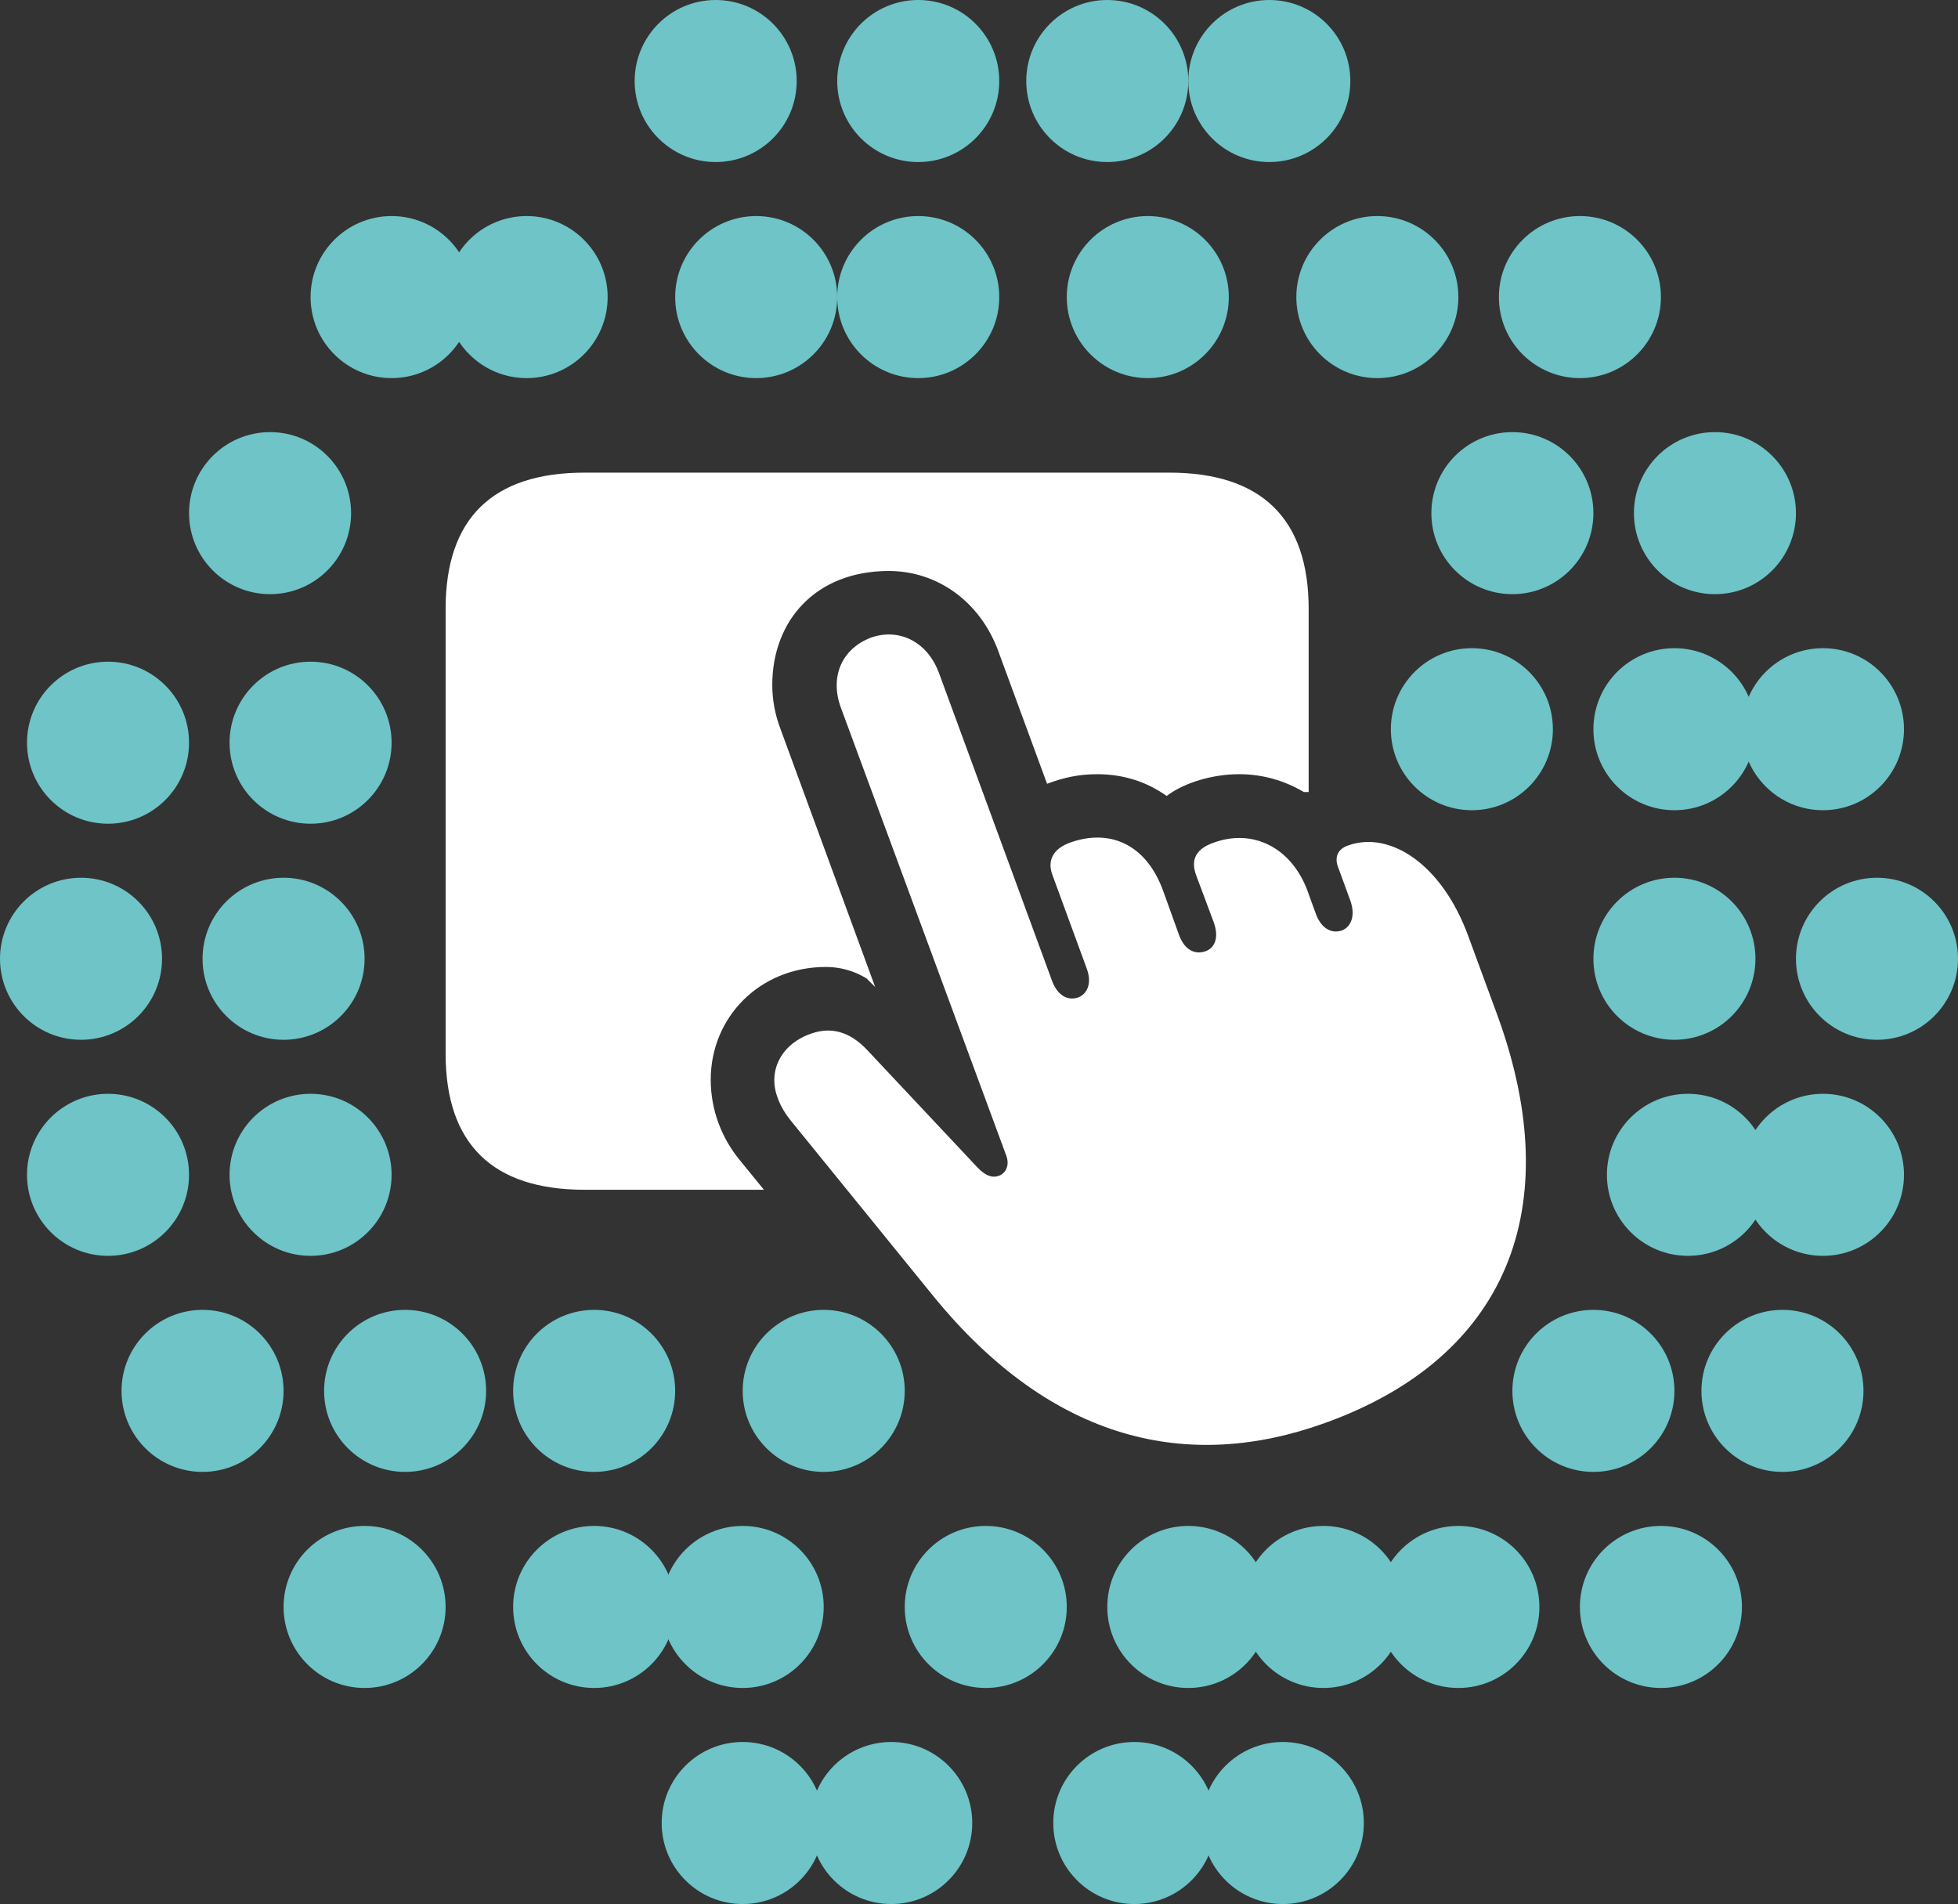
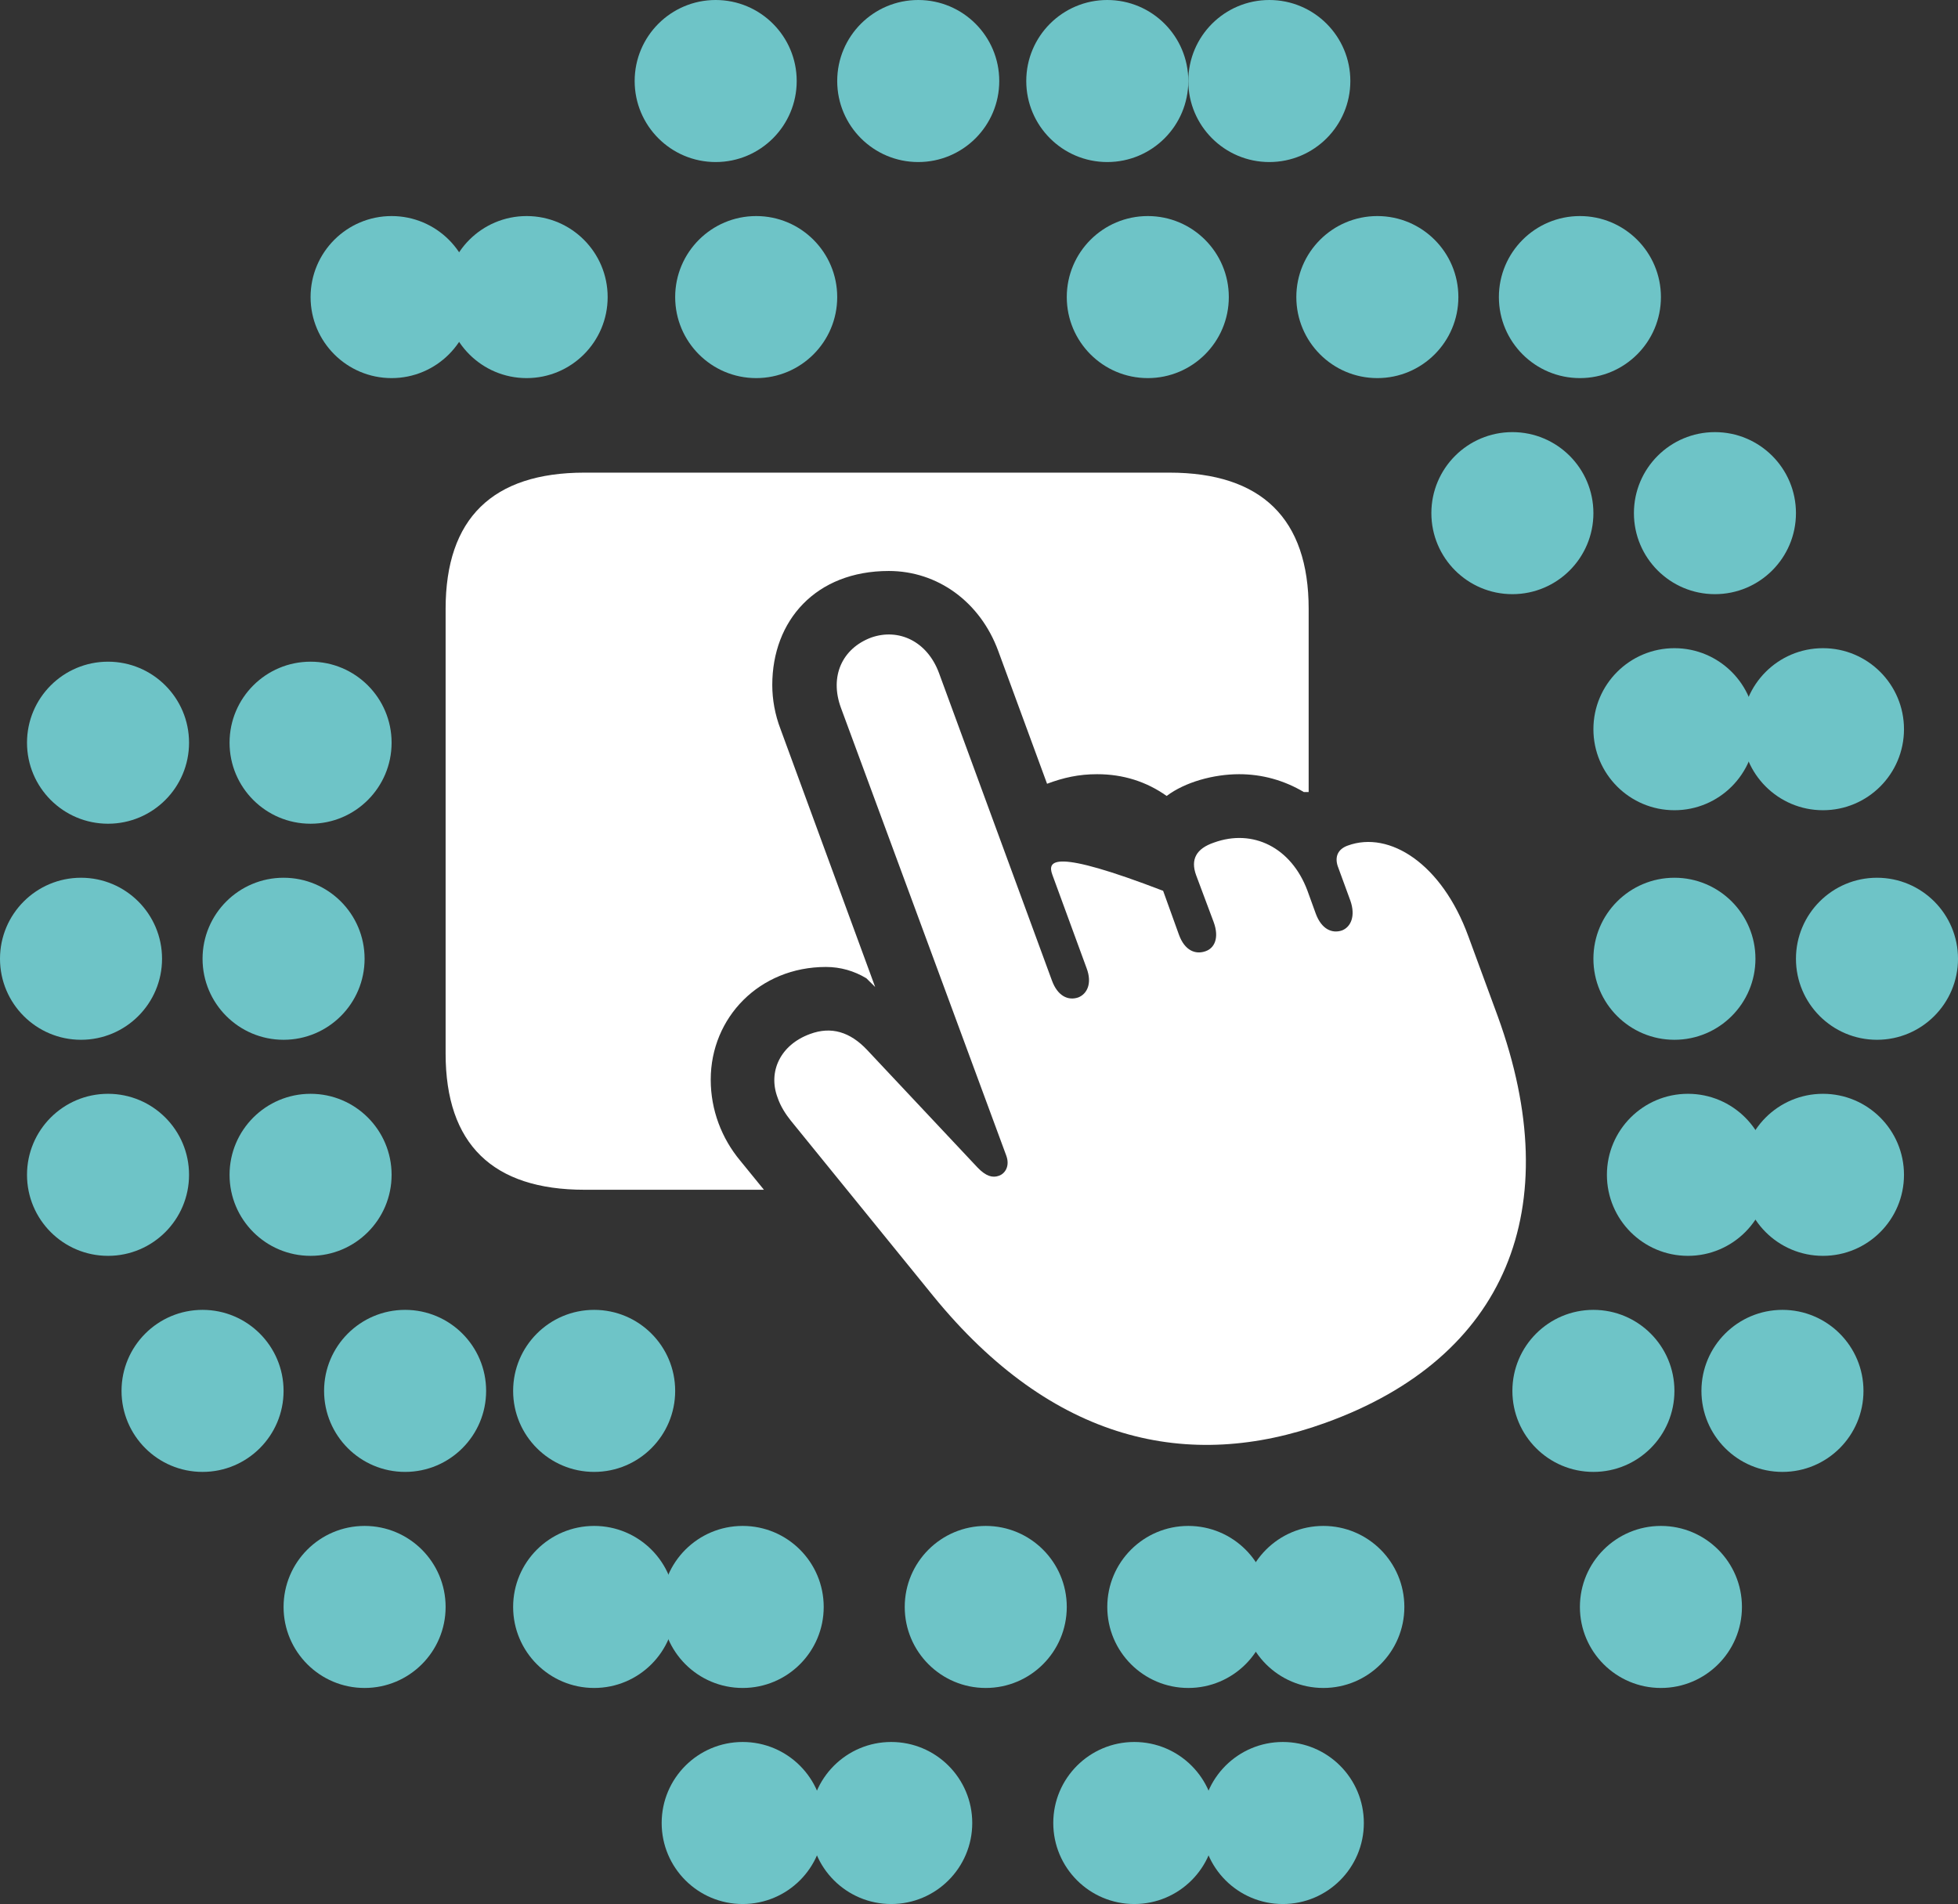
<svg xmlns="http://www.w3.org/2000/svg" width="145" height="141" viewBox="0 0 145 141" fill="none">
  <rect x="0" y="0" width="145" height="141" fill="#333333" stroke="none" />
-   <path d="M43.289 88.106H56.573L54.814 85.947C53.447 84.304 52.633 82.209 52.633 79.953C52.633 75.345 56.247 71.607 61.163 71.607C62.238 71.607 63.247 71.897 64.159 72.445L64.81 73.09L57.81 54.013C57.387 52.917 57.191 51.789 57.191 50.726C57.191 45.956 60.414 42.283 65.819 42.283C69.433 42.283 72.592 44.571 73.927 48.212L77.54 58.041C78.745 57.589 79.885 57.332 81.252 57.332C83.173 57.332 84.899 57.88 86.397 58.943C87.764 57.912 89.88 57.332 91.769 57.332C93.462 57.332 95.09 57.783 96.555 58.653H96.913V45.086C96.913 38.416 93.429 35 86.592 35H43.289C36.484 35 33 38.384 33 45.086V78.02C33 84.722 36.484 88.106 43.289 88.106ZM98.118 105.379C111.564 100.545 116.09 89.492 110.913 75.249L108.732 69.319C106.778 63.97 102.904 61.489 99.811 62.617C99.094 62.874 98.834 63.422 99.062 64.131L100.006 66.709C100.397 67.837 100.039 68.642 99.388 68.9C98.639 69.158 97.857 68.804 97.434 67.644L96.815 65.936C95.611 62.745 92.778 61.36 89.913 62.391C88.578 62.842 88.155 63.648 88.578 64.808L89.88 68.288C90.304 69.448 89.945 70.222 89.262 70.447C88.513 70.705 87.731 70.383 87.308 69.222L86.136 65.968C84.834 62.391 82.066 61.392 79.266 62.391C77.996 62.842 77.54 63.712 77.931 64.775L80.471 71.704C80.894 72.832 80.503 73.605 79.852 73.863C79.103 74.121 78.322 73.766 77.899 72.606L69.531 49.823C68.652 47.471 66.536 46.504 64.517 47.213C62.368 48.019 61.424 50.081 62.27 52.401L74.513 85.56C74.806 86.334 74.447 86.914 73.959 87.075C73.503 87.236 73.015 87.107 72.396 86.463L64.224 77.762C62.954 76.409 61.554 75.99 59.991 76.57C57.777 77.375 56.866 79.373 57.582 81.275C57.81 81.951 58.2 82.531 58.559 82.982L69.108 95.969C77.931 106.796 88.024 109.02 98.118 105.379Z" fill="white" />
+   <path d="M43.289 88.106H56.573L54.814 85.947C53.447 84.304 52.633 82.209 52.633 79.953C52.633 75.345 56.247 71.607 61.163 71.607C62.238 71.607 63.247 71.897 64.159 72.445L64.81 73.09L57.81 54.013C57.387 52.917 57.191 51.789 57.191 50.726C57.191 45.956 60.414 42.283 65.819 42.283C69.433 42.283 72.592 44.571 73.927 48.212L77.54 58.041C78.745 57.589 79.885 57.332 81.252 57.332C83.173 57.332 84.899 57.88 86.397 58.943C87.764 57.912 89.88 57.332 91.769 57.332C93.462 57.332 95.09 57.783 96.555 58.653H96.913V45.086C96.913 38.416 93.429 35 86.592 35H43.289C36.484 35 33 38.384 33 45.086V78.02C33 84.722 36.484 88.106 43.289 88.106ZM98.118 105.379C111.564 100.545 116.09 89.492 110.913 75.249L108.732 69.319C106.778 63.97 102.904 61.489 99.811 62.617C99.094 62.874 98.834 63.422 99.062 64.131L100.006 66.709C100.397 67.837 100.039 68.642 99.388 68.9C98.639 69.158 97.857 68.804 97.434 67.644L96.815 65.936C95.611 62.745 92.778 61.36 89.913 62.391C88.578 62.842 88.155 63.648 88.578 64.808L89.88 68.288C90.304 69.448 89.945 70.222 89.262 70.447C88.513 70.705 87.731 70.383 87.308 69.222L86.136 65.968C77.996 62.842 77.54 63.712 77.931 64.775L80.471 71.704C80.894 72.832 80.503 73.605 79.852 73.863C79.103 74.121 78.322 73.766 77.899 72.606L69.531 49.823C68.652 47.471 66.536 46.504 64.517 47.213C62.368 48.019 61.424 50.081 62.27 52.401L74.513 85.56C74.806 86.334 74.447 86.914 73.959 87.075C73.503 87.236 73.015 87.107 72.396 86.463L64.224 77.762C62.954 76.409 61.554 75.99 59.991 76.57C57.777 77.375 56.866 79.373 57.582 81.275C57.81 81.951 58.2 82.531 58.559 82.982L69.108 95.969C77.931 106.796 88.024 109.02 98.118 105.379Z" fill="white" />
  <circle cx="53" cy="6" r="6" fill="#6EC4C7" />
  <circle cx="68" cy="6" r="6" fill="#6EC4C7" />
  <circle cx="82" cy="6" r="6" fill="#6EC4C7" />
  <circle cx="94" cy="6" r="6" fill="#6EC4C7" />
  <circle cx="117" cy="22" r="6" fill="#6EC4C7" />
  <circle cx="102" cy="22" r="6" fill="#6EC4C7" />
  <circle cx="85" cy="22" r="6" fill="#6EC4C7" />
-   <circle cx="68" cy="22" r="6" fill="#6EC4C7" />
  <circle cx="56" cy="22" r="6" fill="#6EC4C7" />
  <circle cx="39" cy="22" r="6" fill="#6EC4C7" />
  <circle cx="29" cy="22" r="6" fill="#6EC4C7" />
-   <circle cx="20" cy="38" r="6" fill="#6EC4C7" />
  <circle cx="112" cy="38" r="6" fill="#6EC4C7" />
  <circle cx="127" cy="38" r="6" fill="#6EC4C7" />
  <circle cx="135" cy="54" r="6" fill="#6EC4C7" />
  <circle cx="124" cy="54" r="6" fill="#6EC4C7" />
  <circle cx="124" cy="71" r="6" fill="#6EC4C7" />
  <circle cx="139" cy="71" r="6" fill="#6EC4C7" />
  <circle cx="135" cy="87" r="6" fill="#6EC4C7" />
  <circle cx="125" cy="87" r="6" fill="#6EC4C7" />
  <circle cx="118" cy="103" r="6" fill="#6EC4C7" />
  <circle cx="132" cy="103" r="6" fill="#6EC4C7" />
  <circle cx="23" cy="55" r="6" fill="#6EC4C7" />
  <circle cx="8" cy="55" r="6" fill="#6EC4C7" />
  <circle cx="6" cy="71" r="6" fill="#6EC4C7" />
  <circle cx="21" cy="71" r="6" fill="#6EC4C7" />
  <circle cx="23" cy="87" r="6" fill="#6EC4C7" />
  <circle cx="8" cy="87" r="6" fill="#6EC4C7" />
  <circle cx="15" cy="103" r="6" fill="#6EC4C7" />
  <circle cx="30" cy="103" r="6" fill="#6EC4C7" />
  <circle cx="27" cy="119" r="6" fill="#6EC4C7" />
  <circle cx="44" cy="119" r="6" fill="#6EC4C7" />
  <circle cx="55" cy="119" r="6" fill="#6EC4C7" />
  <circle cx="73" cy="119" r="6" fill="#6EC4C7" />
  <circle cx="66" cy="135" r="6" fill="#6EC4C7" />
  <circle cx="55" cy="135" r="6" fill="#6EC4C7" />
  <circle cx="84" cy="135" r="6" fill="#6EC4C7" />
  <circle cx="95" cy="135" r="6" fill="#6EC4C7" />
  <circle cx="88" cy="119" r="6" fill="#6EC4C7" />
  <circle cx="98" cy="119" r="6" fill="#6EC4C7" />
-   <circle cx="108" cy="119" r="6" fill="#6EC4C7" />
  <circle cx="123" cy="119" r="6" fill="#6EC4C7" />
-   <circle cx="61" cy="103" r="6" fill="#6EC4C7" />
  <circle cx="44" cy="103" r="6" fill="#6EC4C7" />
-   <circle cx="109" cy="54" r="6" fill="#6EC4C7" />
</svg>